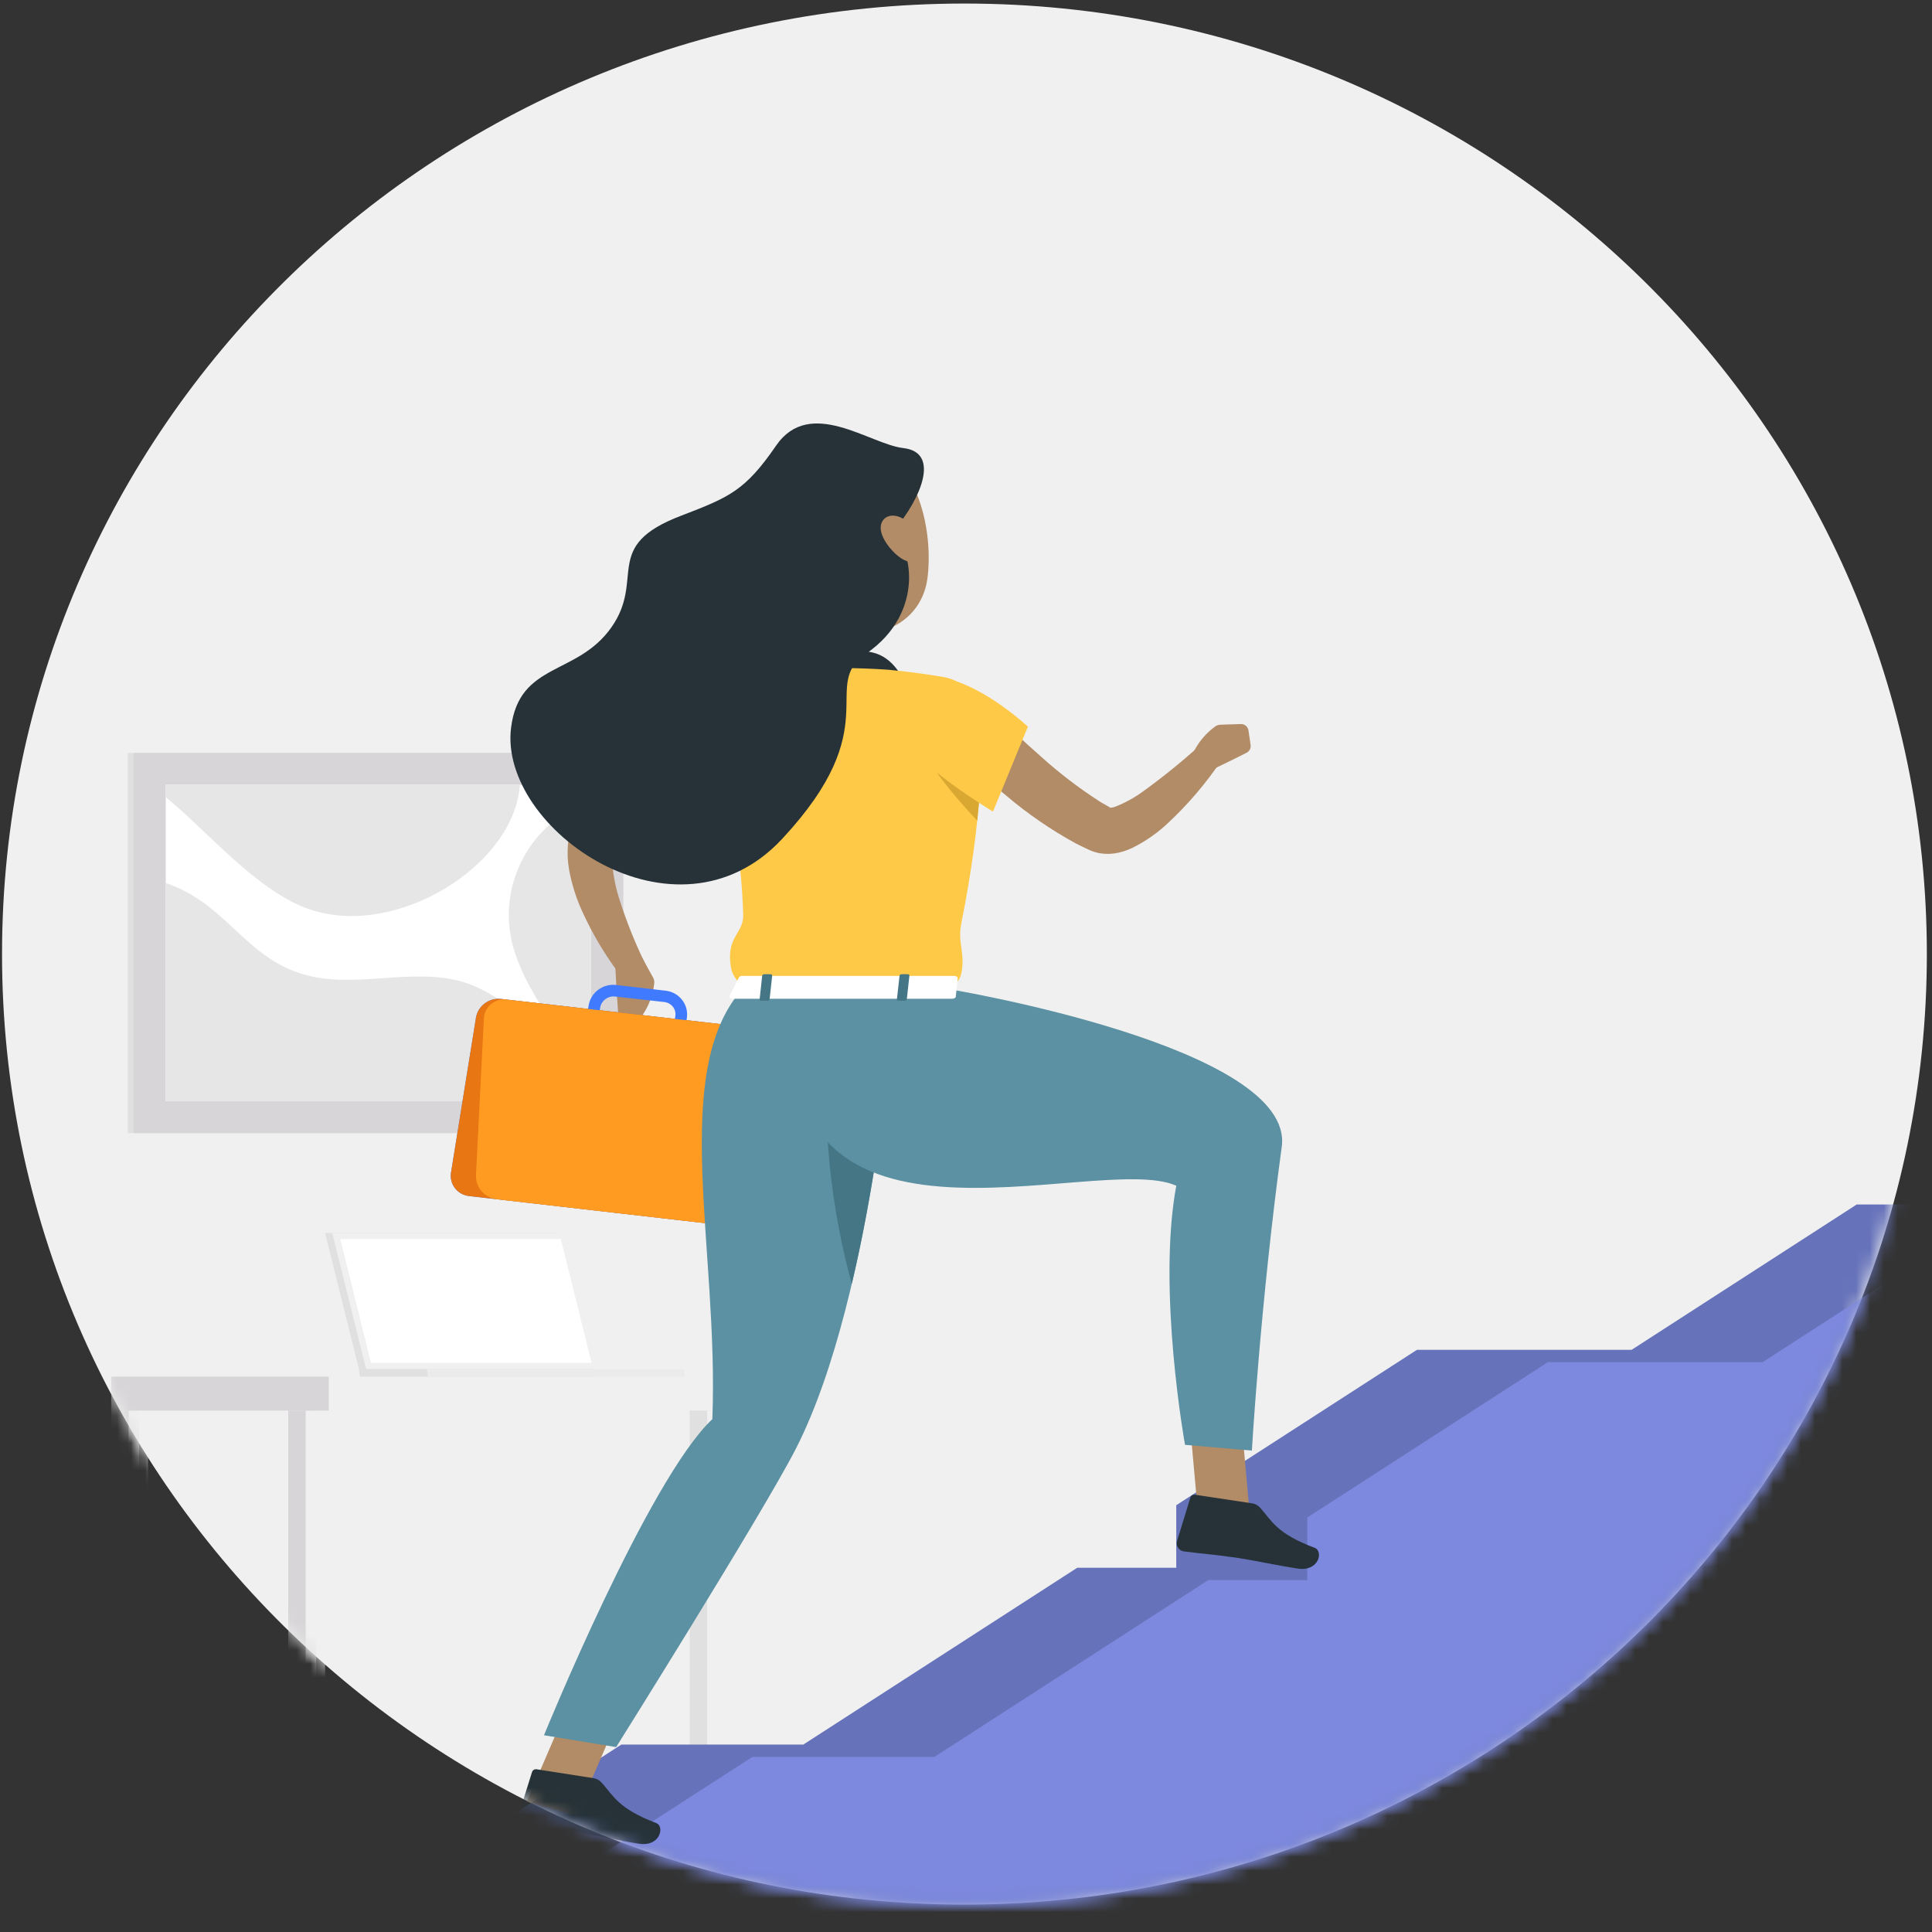
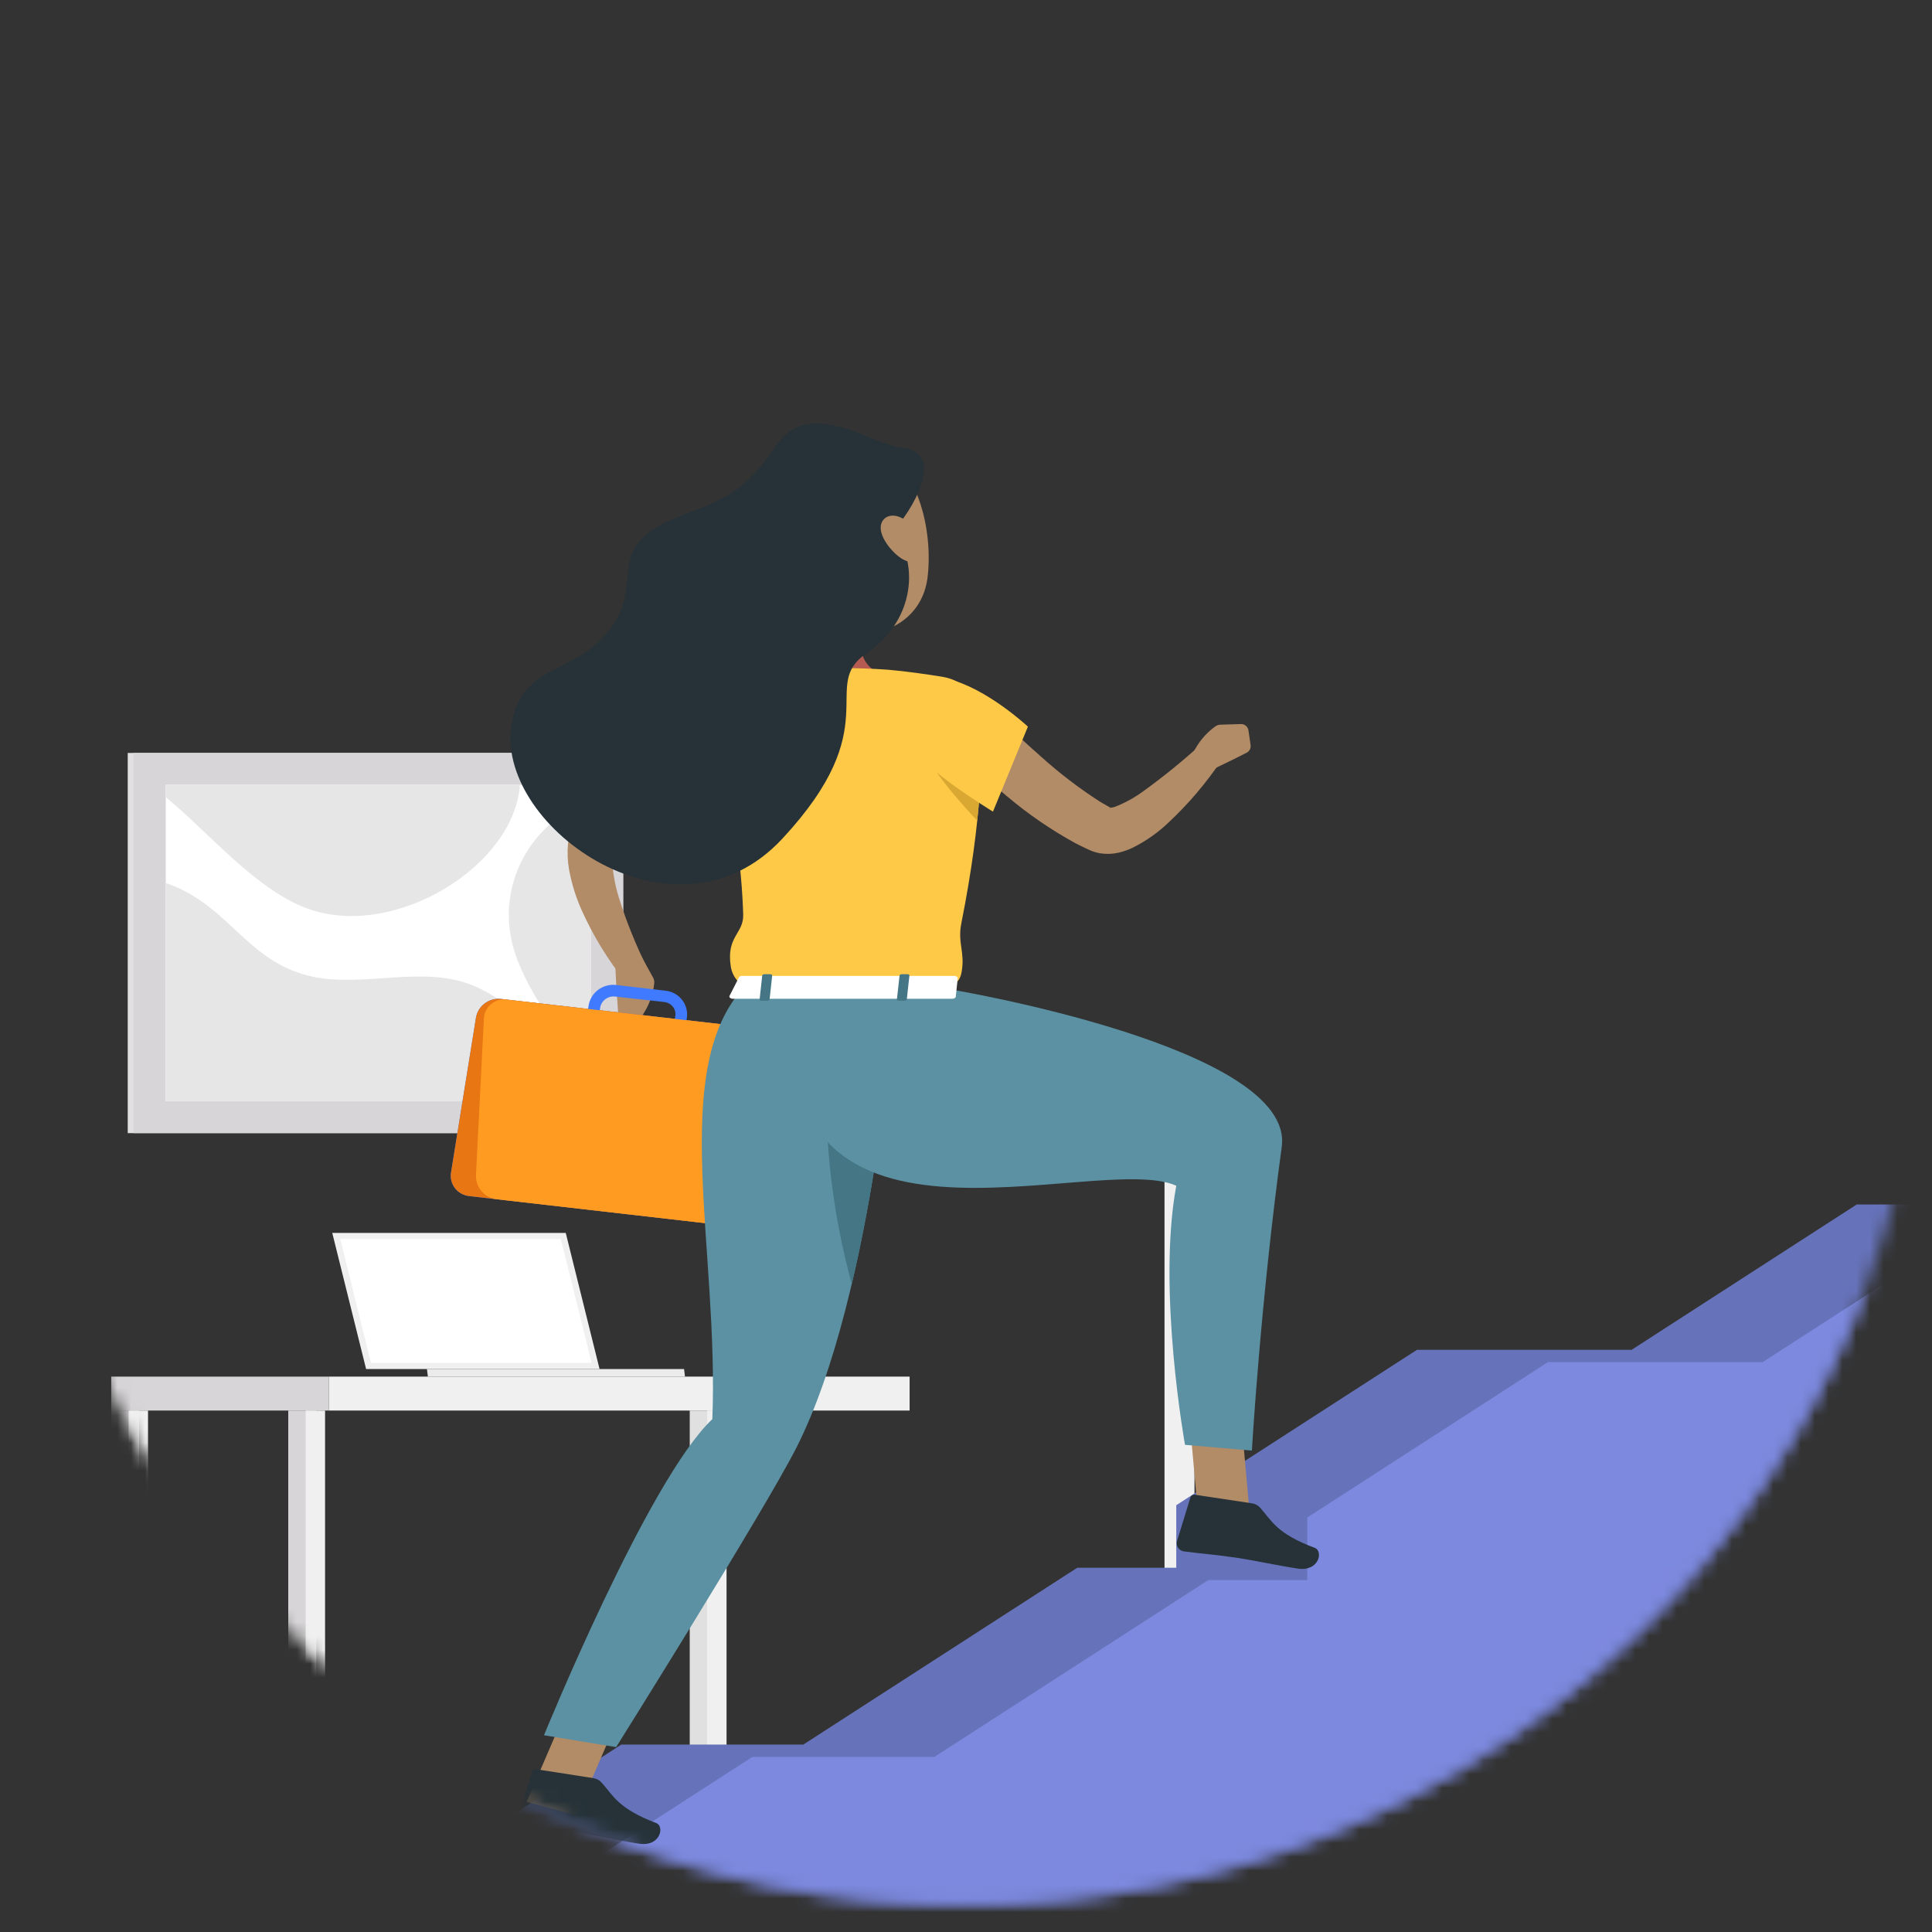
<svg xmlns="http://www.w3.org/2000/svg" xmlns:xlink="http://www.w3.org/1999/xlink" width="140" height="140" viewBox="0 0 140 140">
  <rect x="0" y="0" width="140" height="140" fill="#333333" stroke="none" />
  <defs>
    <path id="026d9tq6wa" d="M69.887.209C31.371.209.147 31.047.147 69.088c0 38.04 31.224 68.879 69.74 68.879 38.517 0 69.74-30.838 69.74-68.879 0-38.041-31.223-68.88-69.74-68.88z" />
  </defs>
  <g fill="none" fill-rule="evenodd">
    <g>
      <g>
-         <path fill="#F0F0F0" d="M.147 69.136C.147 31.096 31.371.257 69.887.257c38.517 0 69.74 30.838 69.74 68.88 0 38.04-31.223 68.878-69.74 68.878-38.516 0-69.74-30.838-69.74-68.879" transform="translate(-534 -1345) translate(534 1345)" />
        <g transform="translate(-534 -1345) translate(534 1345) translate(0 .048)">
          <mask id="f7t7vvqvkb" fill="#fff">
            <use xlink:href="#026d9tq6wa" />
          </mask>
          <path fill="#F0F0F0" d="M23.823 102.166L65.914 102.166 65.914 99.707 23.823 99.707z" mask="url(#f7t7vvqvkb)" />
          <path fill="#D7D5D7" d="M20.888 131.311L22.915 131.311 22.915 102.166 20.888 102.166z" mask="url(#f7t7vvqvkb)" />
          <path fill="#F0F0F0" d="M22.148 131.311L23.555 131.311 23.555 102.166 22.148 102.166z" mask="url(#f7t7vvqvkb)" />
          <path fill="#D7D5D7" d="M8.059 131.311L10.086 131.311 10.086 102.166 8.059 102.166z" mask="url(#f7t7vvqvkb)" />
          <path fill="#F0F0F0" d="M9.319 131.311L10.726 131.311 10.726 102.166 9.319 102.166z" mask="url(#f7t7vvqvkb)" />
          <path fill="#E0E0E0" d="M49.981 131.311L52.008 131.311 52.008 102.166 49.981 102.166z" mask="url(#f7t7vvqvkb)" />
          <path fill="#F0F0F0" d="M51.241 131.311L52.648 131.311 52.648 102.166 51.241 102.166z" mask="url(#f7t7vvqvkb)" />
          <path fill="#D7D5D7" d="M8.059 102.166L23.823 102.166 23.823 99.707 8.059 99.707z" mask="url(#f7t7vvqvkb)" />
-           <path fill="#E0E0E0" d="M23.555 89.293L40.475 89.293 42.926 99.159 26.007 99.159zM26.007 99.159L26.077 99.707 42.997 99.707 42.929 99.159z" mask="url(#f7t7vvqvkb)" />
          <path fill="#F0F0F0" d="M24.076 89.293L40.996 89.293 43.447 99.159 26.53 99.159z" mask="url(#f7t7vvqvkb)" />
          <path fill="#FFF" d="M26.886 98.71L24.659 89.742 40.639 89.742 42.867 98.71z" mask="url(#f7t7vvqvkb)" />
          <path fill="#EBEBEB" d="M30.938 99.159L31.006 99.707 49.637 99.707 49.57 99.159z" mask="url(#f7t7vvqvkb)" />
          <path fill="#E0E0E0" d="M9.256 82.063L44.756 82.063 44.756 54.512 9.256 54.512z" mask="url(#f7t7vvqvkb)" />
          <path fill="#D7D5D7" d="M9.672 82.063L45.172 82.063 45.172 54.512 9.672 54.512z" mask="url(#f7t7vvqvkb)" />
          <path fill="#FFF" d="M12.009 79.755L42.835 79.755 42.835 56.82 12.009 56.82z" mask="url(#f7t7vvqvkb)" />
          <path fill="#E6E6E6" d="M12.01 63.939v15.816h26.76c.818-3.271-.236-6.564-4.423-8.358-3.615-1.542-7.921.12-11.679-.67-4.338-.915-5.774-4.426-9.34-6.233-.425-.216-.866-.401-1.319-.555M12.01 56.82v.9c3.002 2.41 6.695 6.966 10.642 8.198 6.246 1.95 14.64-3.321 15.02-9.098H12.01zM37.511 69.554c1.202 3.054 3.1 5.372 5.324 7.44V58.023c-4.278 1.267-7.354 6.38-5.324 11.532" mask="url(#f7t7vvqvkb)" />
          <path fill="#E0E0E0" d="M63.338 134.641L85.529 134.641 85.529 134.542 63.338 134.542zM120.245 136.477L125.608 136.477 125.608 136.377 120.245 136.377zM116.267 136.477L118.017 136.477 118.017 136.377 116.267 136.377z" mask="url(#f7t7vvqvkb)" />
          <path fill="#F0F0F0" d="M84.385 131.675L86.557 131.675 86.557 82.921 84.385 82.921z" mask="url(#f7t7vvqvkb)" />
          <path fill="#6673BA" d="M2.782 144.196L2.782 145.092 144.037 145.092 144.037 87.234 134.544 87.234 118.233 97.765 102.678 97.765 85.236 109.025 85.236 113.556 78.062 113.556 58.211 126.37 45.024 126.37 28.598 136.976 16.864 136.976z" mask="url(#f7t7vvqvkb)" />
          <path fill="#7D89DE" d="M12.276 145.092L144.038 145.092 144.038 88.13 127.727 98.657 112.172 98.657 94.73 109.917 94.73 114.452 87.556 114.452 67.705 127.266 54.518 127.266 38.096 137.872 26.358 137.872z" mask="url(#f7t7vvqvkb)" />
          <path fill="#B28B67" d="M52.792 54.645l-.22.108-.269.137c-.181.1-.371.196-.557.304-.37.208-.742.438-1.109.68-.738.47-1.45.994-2.155 1.54-.704.546-1.37 1.137-2.032 1.741l-.966.929-.472.483-.232.246-.089.091c-.296.503-.408 1.092-.316 1.666.068.83.227 1.647.476 2.441.543 1.727 1.221 3.41 2.029 5.032l-1.581 1.02c-1.249-1.56-2.296-3.27-3.117-5.085-.441-.97-.76-1.99-.949-3.037-.103-.597-.128-1.204-.076-1.807.06-.717.285-1.411.658-2.029.102-.166.216-.325.342-.474l.236-.292.48-.575c.325-.383.663-.754 1.004-1.12.696-.73 1.43-1.426 2.198-2.083.775-.664 1.592-1.28 2.445-1.845.422-.283.869-.554 1.333-.808.224-.133.46-.254.7-.375l.375-.179c.135-.062.237-.108.422-.187l1.442 3.478z" mask="url(#f7t7vvqvkb)" />
          <path fill="#B55B52" d="M58.717 39.805c.144 2.22.48 7.08-1.265 8.33 0 0 .308 2.274 4.382 2.803 4.482.578 2.433-1.92 2.433-1.92-2.37-.892-2.07-2.679-1.421-4.303l-4.129-4.91z" mask="url(#f7t7vvqvkb)" />
-           <path fill="#263238" d="M56.592 49.255s-.396-1.25-.54-1.978c-.143-.73 5.394-.492 7.228-.03 1.834.463 2.417 2.587 2.417 2.587l-9.105-.579z" mask="url(#f7t7vvqvkb)" />
          <path fill="#B28B67" d="M38.163 130.527L41.76 131.489 45.168 123.571 41.571 122.609z" mask="url(#f7t7vvqvkb)" />
          <path fill="#263238" d="M43.021 128.807l-4.136-.646c-.148-.023-.29.064-.334.204l-.987 3.157c-.085.318.106.644.427.73l.058.011c1.447.2 2.155.225 3.973.509 1.117.175 2.737.545 4.28.783 1.544.237 1.868-1.25 1.265-1.491-2.787-1.063-3.108-1.979-3.951-2.916-.151-.18-.362-.3-.595-.341" mask="url(#f7t7vvqvkb)" />
          <path fill="#407BFF" d="M54.534 48.884c-1.476-.566-5.938 3.107-5.938 3.107l1.99 6.773s4.998-2.866 5.445-4.852c.468-2.067.249-4.357-1.497-5.028" mask="url(#f7t7vvqvkb)" />
          <path fill="#FFC948" d="M71.132 52.287c0 2.366.089 6.752-1.472 14.578-.282 1.42.274 2.053.026 3.502-.165.95-.704.809-.78 1.27H53.775c0-.44-.662-.678-.818-1.64-.35-2.2.94-2.383.898-3.77-.106-3.498-.624-7.434-2.172-14.34-.314-1.345.535-2.686 1.896-2.997.07-.016.141-.029.213-.039 1.088-.154 2.395-.304 3.72-.366 2.287-.163 4.585-.163 6.873 0 1.34.12 2.762.324 3.918.512 1.632.263 2.83 1.657 2.83 3.29" mask="url(#f7t7vvqvkb)" />
          <path fill="#D9A832" d="M66.953 54.345c.675 1.59 2.826 3.977 3.863 5.077.16-1.533.24-2.832.283-3.932l-4.146-1.145z" mask="url(#f7t7vvqvkb)" />
          <path fill="#B28B67" d="M71.533 51.104c1.24 1.25 2.59 2.524 3.934 3.703 1.308 1.176 2.708 2.247 4.188 3.203.177.12.358.204.536.312l.265.15c.038.02 0 0 0 0h-.08c-.11 0 .135.046.422-.058.734-.285 1.426-.666 2.058-1.133 1.464-1.057 2.865-2.196 4.196-3.411l1.446 1.195c-1.091 1.624-2.364 3.123-3.795 4.465-.787.759-1.689 1.39-2.674 1.874-.314.147-.644.26-.982.338-.44.1-.896.113-1.342.041-.13-.022-.26-.054-.387-.095-.068-.019-.134-.041-.199-.067l-.164-.07-.359-.167c-.231-.117-.484-.225-.704-.35-1.747-.961-3.393-2.091-4.912-3.374-1.5-1.235-2.918-2.562-4.247-3.973l2.8-2.583z" mask="url(#f7t7vvqvkb)" />
          <path fill="#B28B67" d="M88.068 52.587c-.69.498-1.244 1.16-1.607 1.924l.317 1.4c.03.13.161.21.293.18.018-.004.036-.01.052-.018l2.265-1.1.944-.474c.209-.105.326-.33.292-.558l-.156-1.062c-.04-.272-.28-.47-.557-.459l-1.468.046c-.134.004-.264.046-.375.121M47.407 71.226c-.094.839-.398 1.642-.885 2.336l-1.388.417c-.129.039-.266-.032-.306-.16-.005-.017-.009-.035-.01-.053l-.165-2.499-.063-1.274c-.005-.094.05-.182.14-.217l1.488-.583c.107-.04.228.004.282.104l.844 1.529c.06.124.081.263.063.4" mask="url(#f7t7vvqvkb)" />
          <path fill="#407BFF" d="M34.001 86.624l18.555 2.128c.873.093 1.669-.502 1.813-1.358l1.805-11.208c.14-.805-.407-1.57-1.222-1.707-.03-.006-.062-.01-.093-.013l-18.556-2.129c-.873-.09-1.668.506-1.813 1.363l-1.805 11.207c-.14.803.406 1.565 1.219 1.703.032.006.064.01.097.014" mask="url(#f7t7vvqvkb)" />
          <path fill="#E87613" d="M34.001 86.624l18.555 2.128c.873.093 1.669-.502 1.813-1.358l1.805-11.208c.14-.805-.407-1.57-1.222-1.707-.03-.006-.062-.01-.093-.013l-18.556-2.129c-.873-.09-1.668.506-1.813 1.363l-1.805 11.207c-.14.803.406 1.565 1.219 1.703.032.006.064.01.097.014" mask="url(#f7t7vvqvkb)" />
          <path fill="#407BFF" d="M43.11 75.374l5.385.616c.03.003.057-.017.063-.046l.376-2.344c.043-.243-.018-.492-.169-.688-.152-.196-.38-.322-.628-.35l-3.593-.4c-.505-.044-.96.3-1.05.792l-.388 2.415-.034.417.038-.412zm5.39 1.45h-.102l-5.385-.621c-.233-.025-.446-.144-.586-.33-.145-.184-.204-.42-.165-.65l.392-2.415c.158-.933 1.025-1.584 1.978-1.483l3.602.417c.962.107 1.655.965 1.546 1.916l-.011.083-.38 2.34c-.075.428-.45.74-.89.742z" mask="url(#f7t7vvqvkb)" />
          <path fill="#FF9B21" d="M54.534 88.98l-18.555-2.127c-.876-.114-1.52-.866-1.489-1.737l.574-11.35c.028-.795.704-1.417 1.51-1.39.044.002.09.006.134.011l18.555 2.129c.882.102 1.533.861 1.49 1.737l-.574 11.35c-.029.794-.705 1.417-1.51 1.389-.045-.002-.09-.006-.135-.011" mask="url(#f7t7vvqvkb)" />
          <path fill="#FFC948" d="M68.657 49.138c2.863.683 5.828 3.47 5.828 3.47l-2.53 6.156s-5.904-3.557-6.453-5.519c-.716-2.607.393-4.765 3.155-4.107" mask="url(#f7t7vvqvkb)" />
          <path fill="#B28B67" d="M56.44 37.785c.603 3.603.784 5.14 2.83 6.814 3.082 2.499 7.434.99 7.932-2.716.447-3.332-.616-8.672-4.36-9.75-2.684-.772-5.493.75-6.274 3.4-.216.731-.26 1.501-.128 2.252" mask="url(#f7t7vvqvkb)" />
          <path fill="#263238" d="M65.456 32.42c-2.42-.27-6.747-3.749-9.21-.187-2.252 3.282-3.395 3.748-6.878 5.085-5.811 2.208-2.577 4.548-5.06 8.088-2.484 3.541-6.68 2.5-7.275 7.285-.915 7.326 11.947 16.315 19.643 8.051 7.696-8.263 2.627-11.07 6.094-13.432 4.39-3.007 3.28-8.013 1.77-8.696 1.654-1.667 3.978-5.844.916-6.194" mask="url(#f7t7vvqvkb)" />
          <path fill="#B28B67" d="M65.844 37.872c.515.551.828 1.256.89 2.004.055.936-.844 1.011-1.594.416-.692-.525-1.556-1.666-1.265-2.432.29-.767 1.332-.684 1.97.012" mask="url(#f7t7vvqvkb)" />
          <path fill="#5B91A2" d="M64.912 71.654s-1.484 21.983-7.232 33.262c-2.34 4.582-13.031 21.637-13.031 21.637l-5.23-.858s7.562-18.546 12.2-22.907c.486-12.266-3.14-25.132 2.156-31.146l11.137.012z" mask="url(#f7t7vvqvkb)" />
          <path fill="#447685" d="M59.894 77.577c-.165 5.198.452 10.391 1.83 15.41.843-3.54 1.468-7.143 1.944-10.354-1.045-1.83-2.313-3.529-3.774-5.056" mask="url(#f7t7vvqvkb)" />
          <path fill="#B28B67" d="M86.921 110.864L90.716 111.414 89.957 102.946 86.162 102.392z" mask="url(#f7t7vvqvkb)" />
          <path fill="#263238" d="M90.729 108.89l-4.137-.625c-.147-.023-.289.064-.333.204l-.97 3.165c-.083.319.111.644.434.725.02.006.04.01.06.013 1.446.191 2.154.212 3.976.483 1.118.17 2.737.528 4.28.762 1.544.233 1.864-1.25 1.24-1.5-2.791-1.045-3.116-1.961-3.968-2.915-.15-.17-.356-.281-.582-.312" mask="url(#f7t7vvqvkb)" />
          <path fill="#5B91A2" d="M68.906 71.654s24.96 4.165 23.974 11.4c-1.556 11.425-2.164 22.012-2.164 22.012l-4.845-.416s-2.033-11.246-.633-18.776c-5.832-2.603-30.519 7.518-27.47-14.22h11.138z" mask="url(#f7t7vvqvkb)" />
          <path fill="#FFF" d="M53.547 70.78l-.683 1.337c-.055.104.072.208.245.208h15.894c.135 0 .249-.062.257-.15l.14-1.337c0-.092-.11-.17-.262-.17H53.792c-.096-.008-.189.034-.245.112" mask="url(#f7t7vvqvkb)" />
          <path fill="#447685" d="M55.605 72.47h-.422c-.084 0-.147-.041-.139-.09l.19-1.738c0-.054.08-.095.16-.095h.422c.084 0 .147.041.14.095l-.19 1.737c-.01.05-.08.092-.16.092M65.553 72.47h-.422c-.084 0-.143-.041-.139-.09l.194-1.738c0-.054.076-.095.156-.095h.422c.08 0 .143.041.135.095l-.19 1.737c-.004.05-.08.092-.156.092" mask="url(#f7t7vvqvkb)" />
        </g>
      </g>
    </g>
  </g>
</svg>